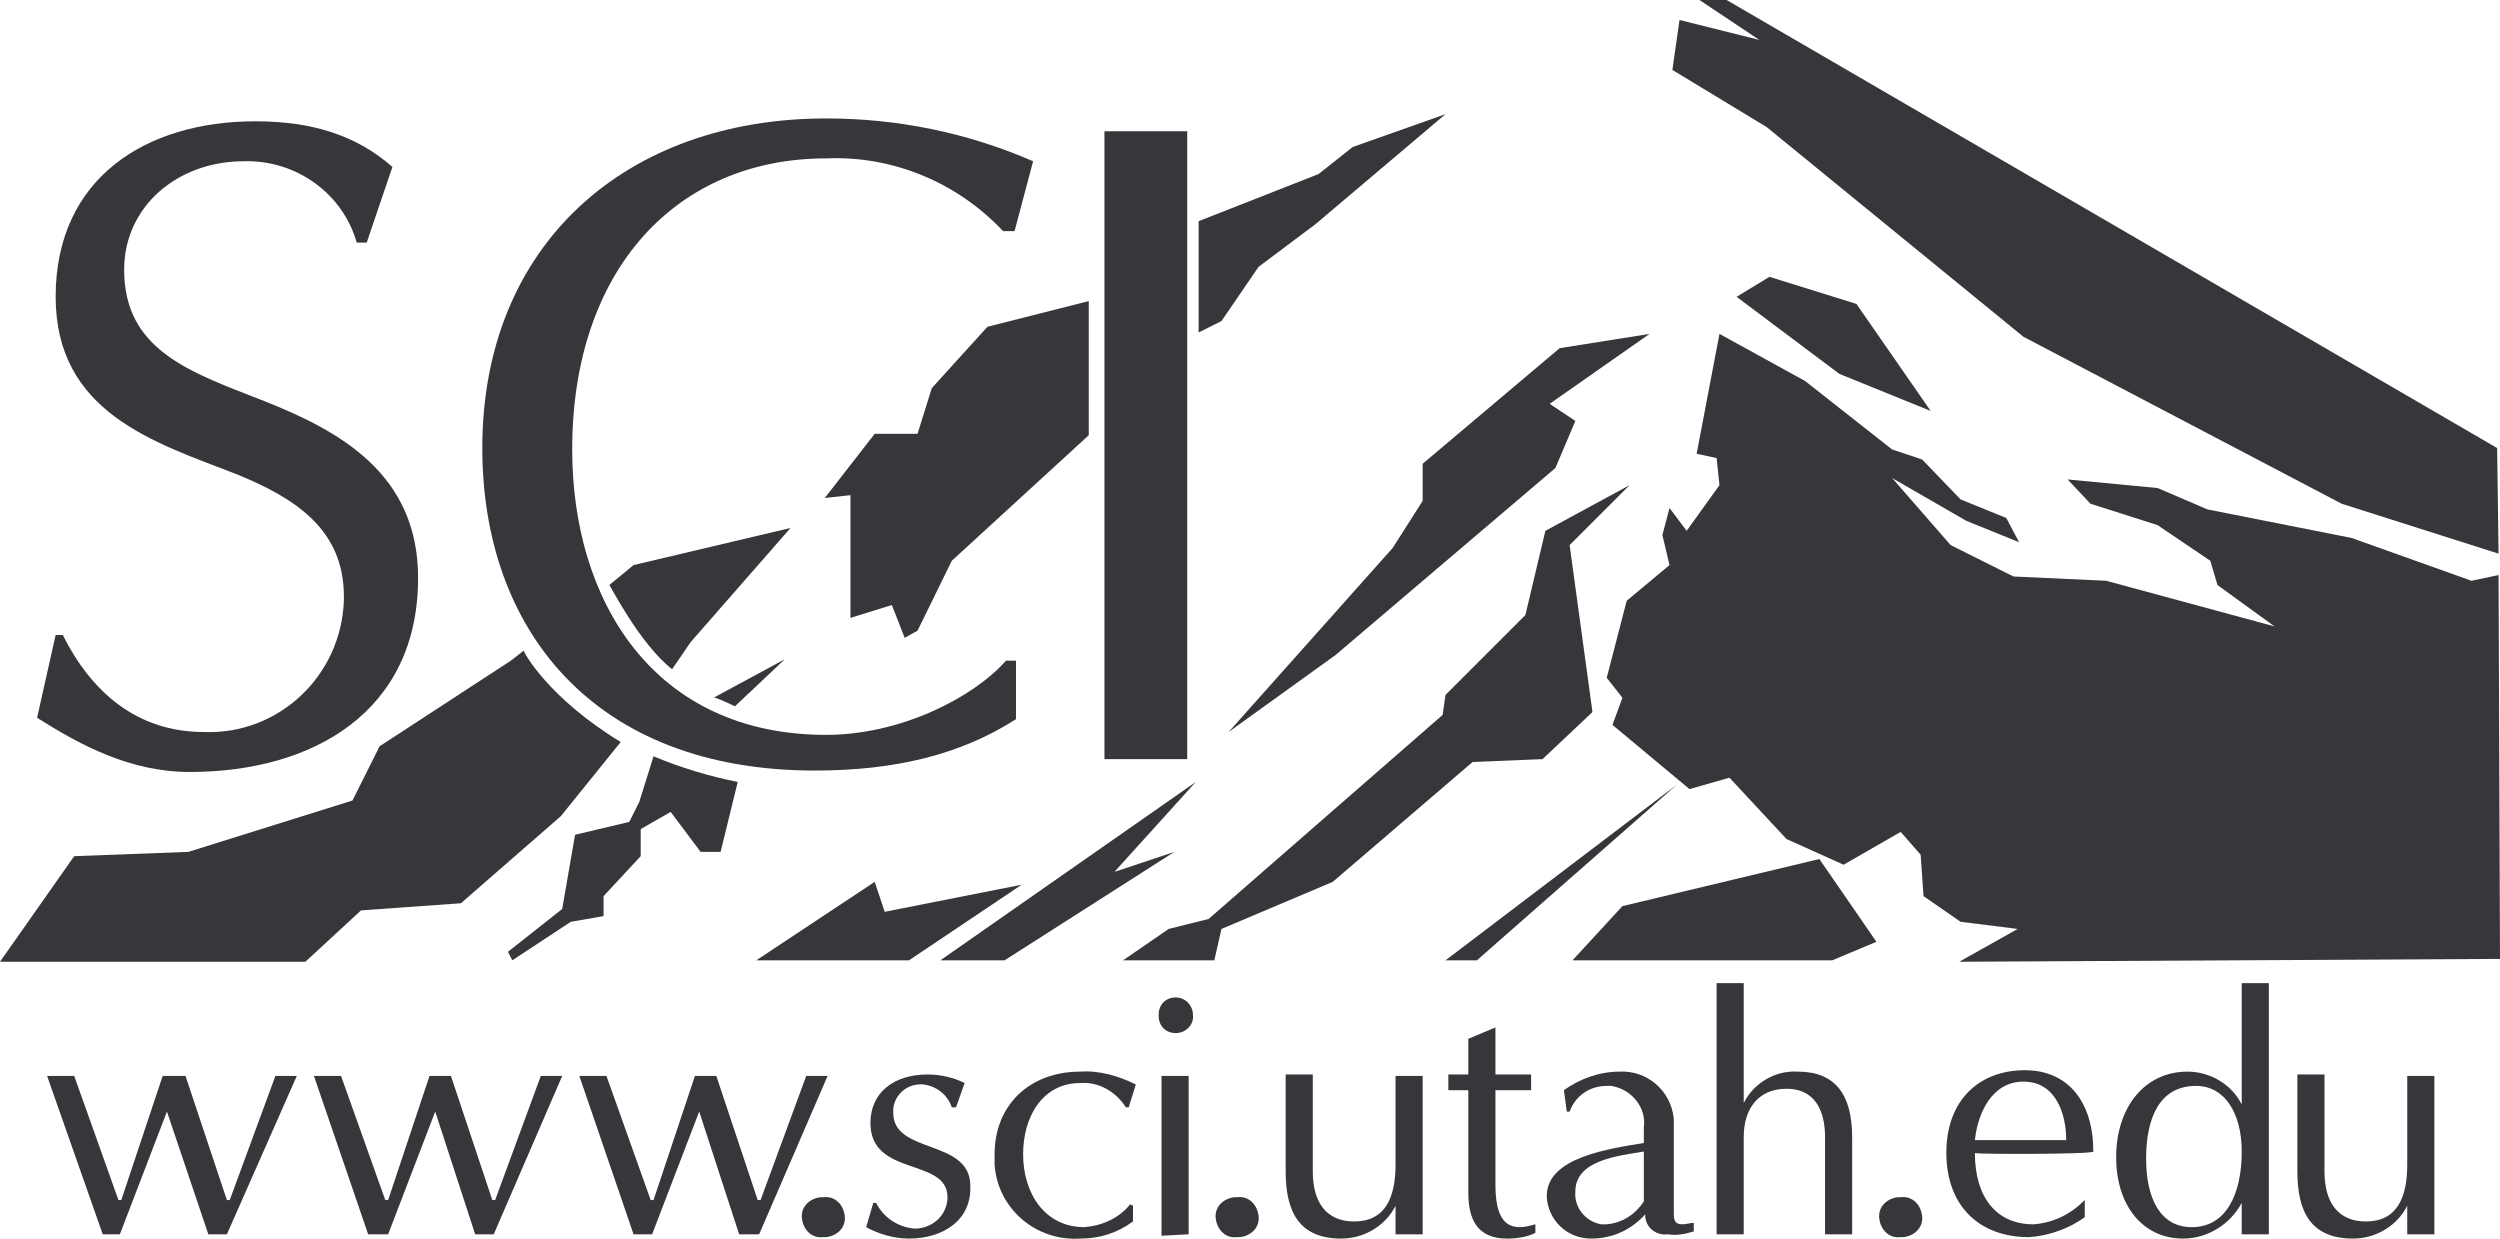
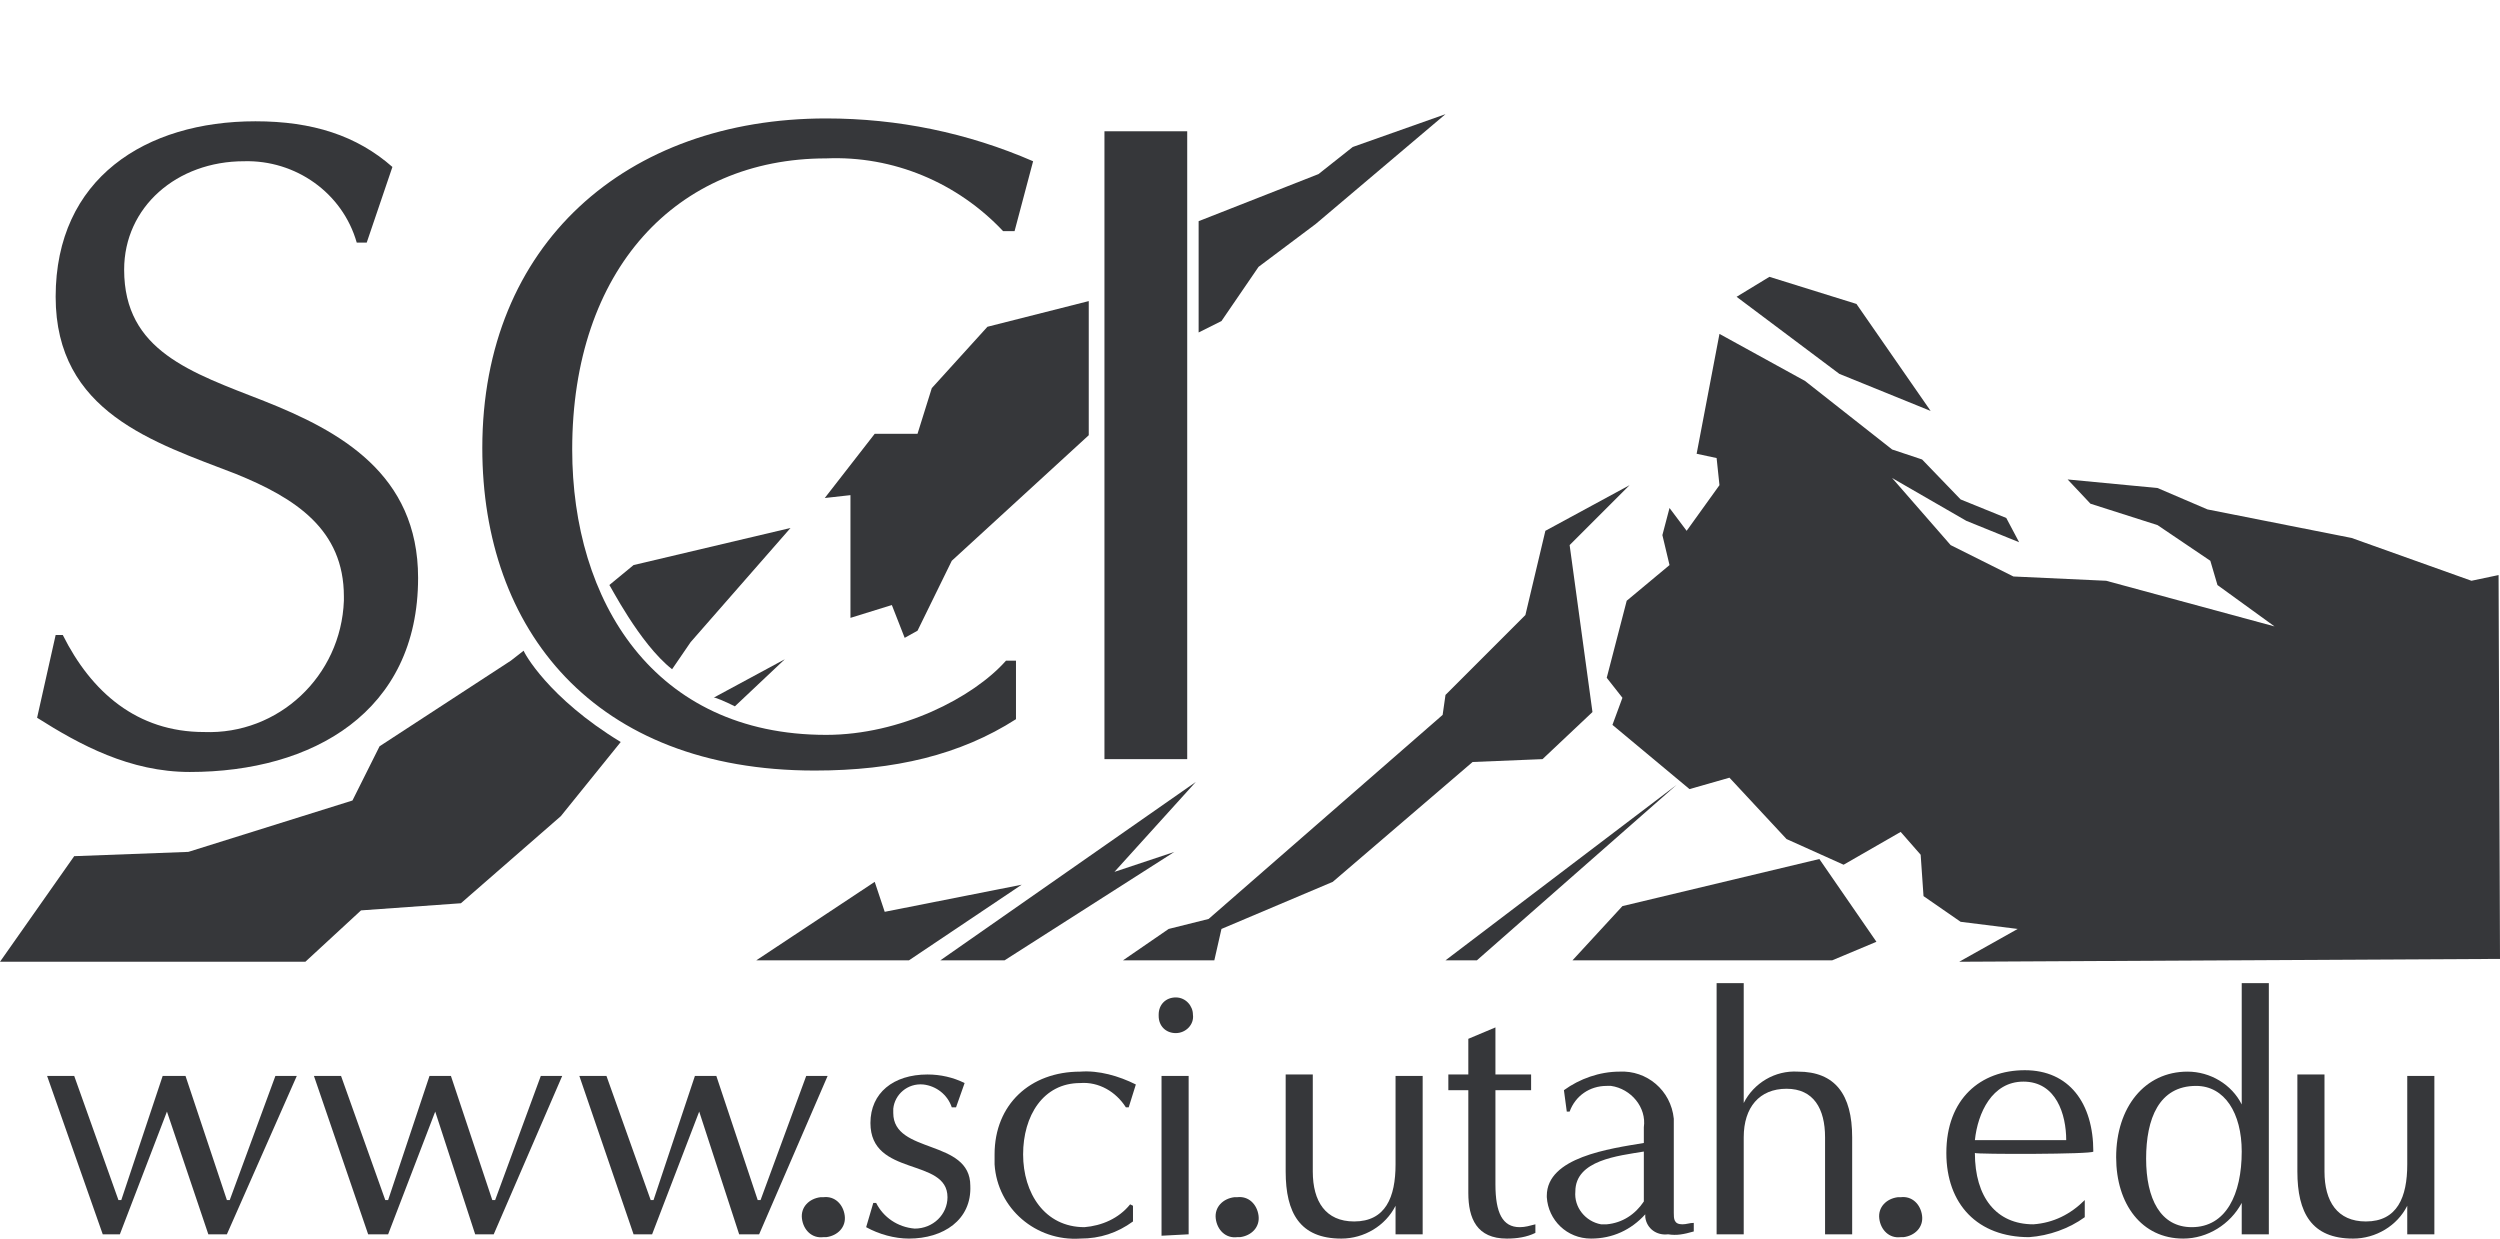
<svg xmlns="http://www.w3.org/2000/svg" version="1.1" id="Layer_1" x="0px" y="0px" viewBox="0 0 175.2 86.8" style="enable-background:new 0 0 175.2 86.8;" xml:space="preserve">
  <style type="text/css">
	.st0{fill:#36373A;}
</style>
  <title>sci-logo-one-color</title>
  <path class="st0" d="M43.5,52l-4.2,5.2l-7,6.1l-7,0.5l-3.9,3.6H0L5.2,60l8-0.3l11.5-3.6l1.9-3.8l9.2-6l0.9-0.7  C36.7,45.7,38.4,48.9,43.5,52z" />
  <path class="st0" d="M47.1,46.9l1.3-1.9l7-8l-11,2.6L42.7,41C42.7,40.9,44.8,45.1,47.1,46.9z" />
  <polygon class="st0" points="63.7,67.3 71.6,62 62,63.9 61.3,61.8 53,67.3 " />
  <polygon class="st0" points="85.1,67.3 85.6,65.1 93.4,61.8 103.2,53.4 108.1,53.2 111.6,49.9 110,38.2 114.2,34 108.3,37.2   106.9,43.1 101.3,48.7 101.1,50.1 84.7,64.4 81.9,65.1 78.7,67.3 " />
  <polygon class="st0" points="70.4,67.3 82.3,59.7 78.1,61.1 83.8,54.8 65.9,67.3 " />
-   <path class="st0" d="M51.7,54.8l-1.2,4.9h-1.4L47,56.9l-2.1,1.2V60l-2.6,2.8v1.4L40,64.6l-4.1,2.7l-0.3-0.6l3.8-3l0.9-5.2l3.8-0.9  l0.7-1.4l1-3.2C47.7,53.8,49.7,54.4,51.7,54.8z" />
  <path class="st0" d="M51.5,49.5l3.5-3.3l-5,2.7C50,48.8,50.9,49.2,51.5,49.5z" />
  <polygon class="st0" points="103.5,67.3 117.5,55 101.3,67.3 " />
  <polygon class="st0" points="128.4,67.3 131.5,66 127.5,60.2 113.7,63.5 110.2,67.3 " />
-   <polygon class="st0" points="115.6,23.4 108.6,28.3 110.4,29.5 109,32.8 93.6,45.9 86.1,51.3 97.6,38.4 99.7,35.1 99.7,32.5   109.3,24.4 " />
  <polygon class="st0" points="84,23.3 85.6,22.5 88.2,18.7 92.2,15.7 101.3,8 94.8,10.3 92.4,12.2 84,15.5 " />
  <polygon class="st0" points="76.3,30.5 66.7,39.3 64.3,44.2 63.4,44.7 62.5,42.4 59.6,43.3 59.6,34.7 57.8,34.9 61.3,30.4   64.3,30.4 65.3,27.2 69.2,22.9 76.3,21.1 " />
  <polygon class="st0" points="124,19.4 121.7,20.8 128.9,26.2 135.3,28.8 130.1,21.3 " />
-   <polygon class="st0" points="175.1,38.8 164.1,35.3 141.8,23.6 123.8,8.9 117.2,4.9 117.7,1.4 123.3,2.8 119.1,0 121,0 175,31.4 " />
  <polygon class="st0" points="175.1,40.3 173.2,40.7 164.8,37.7 154.7,35.7 151.2,34.2 144.9,33.6 146.5,35.3 151.2,36.8 154.9,39.3   155.4,41 159.4,43.9 147.6,40.7 141.1,40.4 136.7,38.2 132.6,33.5 137.8,36.5 141.5,38 140.6,36.3 137.4,35 134.7,32.2 132.6,31.5   126.5,26.7 120.5,23.4 118.9,31.8 120.3,32.1 120.5,34 118.2,37.2 117,35.6 116.5,37.5 117,39.6 114,42.1 112.6,47.5 113.7,48.9   113,50.8 118.4,55.3 121.2,54.5 125.2,58.8 129.2,60.6 133.2,58.3 134.6,59.9 134.8,62.8 137.4,64.6 141.4,65.1 137.3,67.4   175.2,67.2 " />
  <path class="st0" d="M13.3,54.1c-4.2,0-7.7-1.9-10.7-3.8l1.3-5.8h0.5c2,4,5.2,6.8,9.9,6.8c5.2,0.2,9.6-3.9,9.8-9.2  c0-0.1,0-0.2,0-0.3c0-4.7-3.4-6.9-7.6-8.6C10.8,31,3.9,28.9,3.9,20.8c0-8.3,6.3-12.3,14-12.3c4,0,7.1,1,9.6,3.2L25.7,17H25  c-1-3.5-4.3-5.8-7.9-5.7c-4.7,0-8.4,3.2-8.4,7.6c0,5.7,4.7,7.2,9.8,9.2c5.3,2.1,10.8,5.1,10.8,12.4C29.3,49.9,21.9,54.1,13.3,54.1z" />
  <path class="st0" d="M71.1,16.2h-0.8c-3.2-3.4-7.7-5.3-12.4-5.1c-10.5,0-17.8,7.8-17.8,20.4c0,10.6,5.7,20,17.8,20  c5.2,0,10.3-2.6,12.6-5.2h0.7v4.1c-3.9,2.5-8.5,3.6-14.1,3.6c-15.5,0-23.3-9.9-23.3-22.6c0-14.3,10.1-23.1,24.1-23.1  c5,0,9.9,1,14.5,3L71.1,16.2z" />
  <rect x="77.4" y="9.2" class="st0" width="5.8" height="44" />
  <path class="st0" d="M15.9,86.5h-1.3l-2.9-8.6l-3.3,8.6H7.2L3.3,75.4h1.9l3.1,8.7h0.2l2.9-8.7H13l2.9,8.7h0.2l3.2-8.7h1.5L15.9,86.5  z" />
  <path class="st0" d="M34.6,86.5h-1.3l-2.8-8.6l-3.3,8.6h-1.4L22,75.4h1.9l3.1,8.7h0.2l2.9-8.7h1.5l2.9,8.7h0.2l3.2-8.7h1.5  L34.6,86.5z" />
  <path class="st0" d="M53.2,86.5h-1.4L49,77.9l-3.3,8.6h-1.3l-3.8-11.1h1.9l3.1,8.7h0.2l2.9-8.7h1.5l2.9,8.7h0.2l3.2-8.7H58  L53.2,86.5z" />
  <path class="st0" d="M57.7,86.7c-0.8,0.1-1.4-0.5-1.5-1.3s0.5-1.4,1.3-1.5c0.1,0,0.2,0,0.2,0c0.8-0.1,1.4,0.5,1.5,1.3  s-0.5,1.4-1.3,1.5C57.9,86.7,57.8,86.7,57.7,86.7z" />
  <path class="st0" d="M63.7,86.8c-1,0-2.1-0.3-3-0.8l0.5-1.7h0.2c0.5,1,1.5,1.7,2.7,1.8c1.3,0,2.3-1,2.3-2.2l0,0  c0-2.8-5.4-1.4-5.4-5.2c0-2.1,1.6-3.4,4-3.4c0.9,0,1.8,0.2,2.6,0.6L67,77.6h-0.3c-0.3-0.9-1.1-1.5-2-1.6c-1.1-0.1-2,0.7-2.1,1.7  c0,0.1,0,0.2,0,0.3c0,2.9,5.4,1.8,5.4,5.1C68.1,85.5,66.1,86.8,63.7,86.8z" />
  <path class="st0" d="M79.1,77.6h-0.2c-0.7-1.1-1.9-1.8-3.2-1.7c-2.6,0-4,2.3-4,5S73.2,86,76,86c1.2-0.1,2.4-0.6,3.2-1.6l0.2,0.1v1.1  c-1.1,0.8-2.3,1.2-3.7,1.2c-3.1,0.2-5.8-2.1-6-5.2c0-0.2,0-0.5,0-0.7c0-3.5,2.5-5.8,6-5.8c1.3-0.1,2.7,0.3,3.9,0.9L79.1,77.6z" />
  <path class="st0" d="M82.4,72.4c-0.7,0-1.2-0.5-1.2-1.2c0,0,0,0,0-0.1c0-0.7,0.5-1.2,1.2-1.2l0,0c0.7,0,1.2,0.6,1.2,1.2l0,0  C83.7,71.8,83.1,72.4,82.4,72.4C82.5,72.4,82.5,72.4,82.4,72.4z M81.4,86.6V75.4h1.9v11.1L81.4,86.6L81.4,86.6z" />
  <path class="st0" d="M86.7,86.7c-0.8,0.1-1.4-0.5-1.5-1.3s0.5-1.4,1.3-1.5c0.1,0,0.2,0,0.2,0c0.8-0.1,1.4,0.5,1.5,1.3  s-0.5,1.4-1.3,1.5C86.9,86.7,86.8,86.7,86.7,86.7z" />
  <path class="st0" d="M97.8,86.5v-2c-0.7,1.4-2.2,2.3-3.8,2.3c-2.9,0-3.9-1.8-3.9-4.7v-6.8H92v6.8c0,2.1,0.9,3.5,2.9,3.5  c2.2,0,2.9-1.7,2.9-4v-6.2h1.9v11.1L97.8,86.5L97.8,86.5z" />
  <path class="st0" d="M105.6,86.8c-2.1,0-2.7-1.4-2.7-3.2v-7.2h-1.4v-1.1h1.4v-2.5l1.9-0.8v3.3h2.5v1.1h-2.5V83c0,2,0.5,3,1.7,3  c0.4,0,0.7-0.1,1.1-0.2v0.6C107,86.7,106.3,86.8,105.6,86.8z" />
  <path class="st0" d="M116.9,86.5c-0.8,0.1-1.5-0.4-1.6-1.2c0-0.1,0-0.1,0-0.2c-1,1.1-2.3,1.7-3.8,1.7c-1.7,0-3-1.3-3.1-2.9  c0,0,0,0,0-0.1c0-2.7,4.4-3.3,6.8-3.7V79c0.2-1.4-0.9-2.7-2.3-2.9c-0.1,0-0.2,0-0.3,0c-1.2,0-2.2,0.7-2.6,1.8h-0.2l-0.2-1.5  c1.1-0.8,2.5-1.3,3.9-1.3c1.9-0.1,3.6,1.3,3.8,3.3c0,0.2,0,0.4,0,0.6v6c0,0.4,0,0.8,0.6,0.8c0.3,0,0.5-0.1,0.8-0.1v0.6  C118,86.5,117.5,86.6,116.9,86.5z M115.2,80.7c-1.8,0.3-4.8,0.6-4.8,2.8c-0.1,1.1,0.7,2.1,1.8,2.3c0.1,0,0.2,0,0.4,0  c1.1-0.1,2-0.7,2.6-1.6C115.2,84.2,115.2,80.7,115.2,80.7z" />
  <path class="st0" d="M127.9,86.5v-6.8c0-2-0.8-3.4-2.7-3.4s-3,1.3-3,3.4v6.8h-1.9V68.9h1.9v8.4c0.7-1.4,2.2-2.3,3.8-2.2  c2.6,0,3.8,1.6,3.8,4.6v6.8L127.9,86.5L127.9,86.5z" />
  <path class="st0" d="M133.2,86.7c-0.8,0.1-1.4-0.5-1.5-1.3s0.5-1.4,1.3-1.5c0.1,0,0.2,0,0.2,0c0.8-0.1,1.4,0.5,1.5,1.3  s-0.5,1.4-1.3,1.5C133.3,86.7,133.3,86.7,133.2,86.7z" />
  <path class="st0" d="M138.4,80.8c0,3.1,1.5,5,4.1,5c1.4-0.1,2.6-0.7,3.6-1.7v1.2c-1.1,0.8-2.5,1.3-3.9,1.4c-3.6,0-5.8-2.3-5.8-5.9  c0-3.8,2.4-5.8,5.5-5.8s4.8,2.3,4.8,5.7C146.7,80.9,138.4,80.9,138.4,80.8z M141.8,75.8c-2.2,0-3.2,2.2-3.4,4.1h6.4  C144.8,78.1,144.1,75.8,141.8,75.8z" />
  <path class="st0" d="M157.1,86.5v-2.2c-0.8,1.5-2.4,2.5-4.1,2.5c-2.9,0-4.7-2.4-4.7-5.7c0-3.5,2-6,5-6c1.6,0,3.1,0.9,3.8,2.3v-8.5  h1.9v17.6L157.1,86.5L157.1,86.5z M153.9,76.1c-2.6,0-3.5,2.3-3.5,5.1s1,4.8,3.2,4.8c2.4,0,3.5-2.3,3.5-5.3  C157.1,78,155.9,76.1,153.9,76.1L153.9,76.1z" />
  <path class="st0" d="M168.7,86.5v-2c-0.7,1.4-2.2,2.3-3.8,2.3c-2.9,0-3.9-1.8-3.9-4.7v-6.8h1.9v6.8c0,2.1,0.9,3.5,2.9,3.5  c2.2,0,2.9-1.7,2.9-4v-6.2h1.9v11.1C170.6,86.5,168.7,86.5,168.7,86.5z" />
</svg>